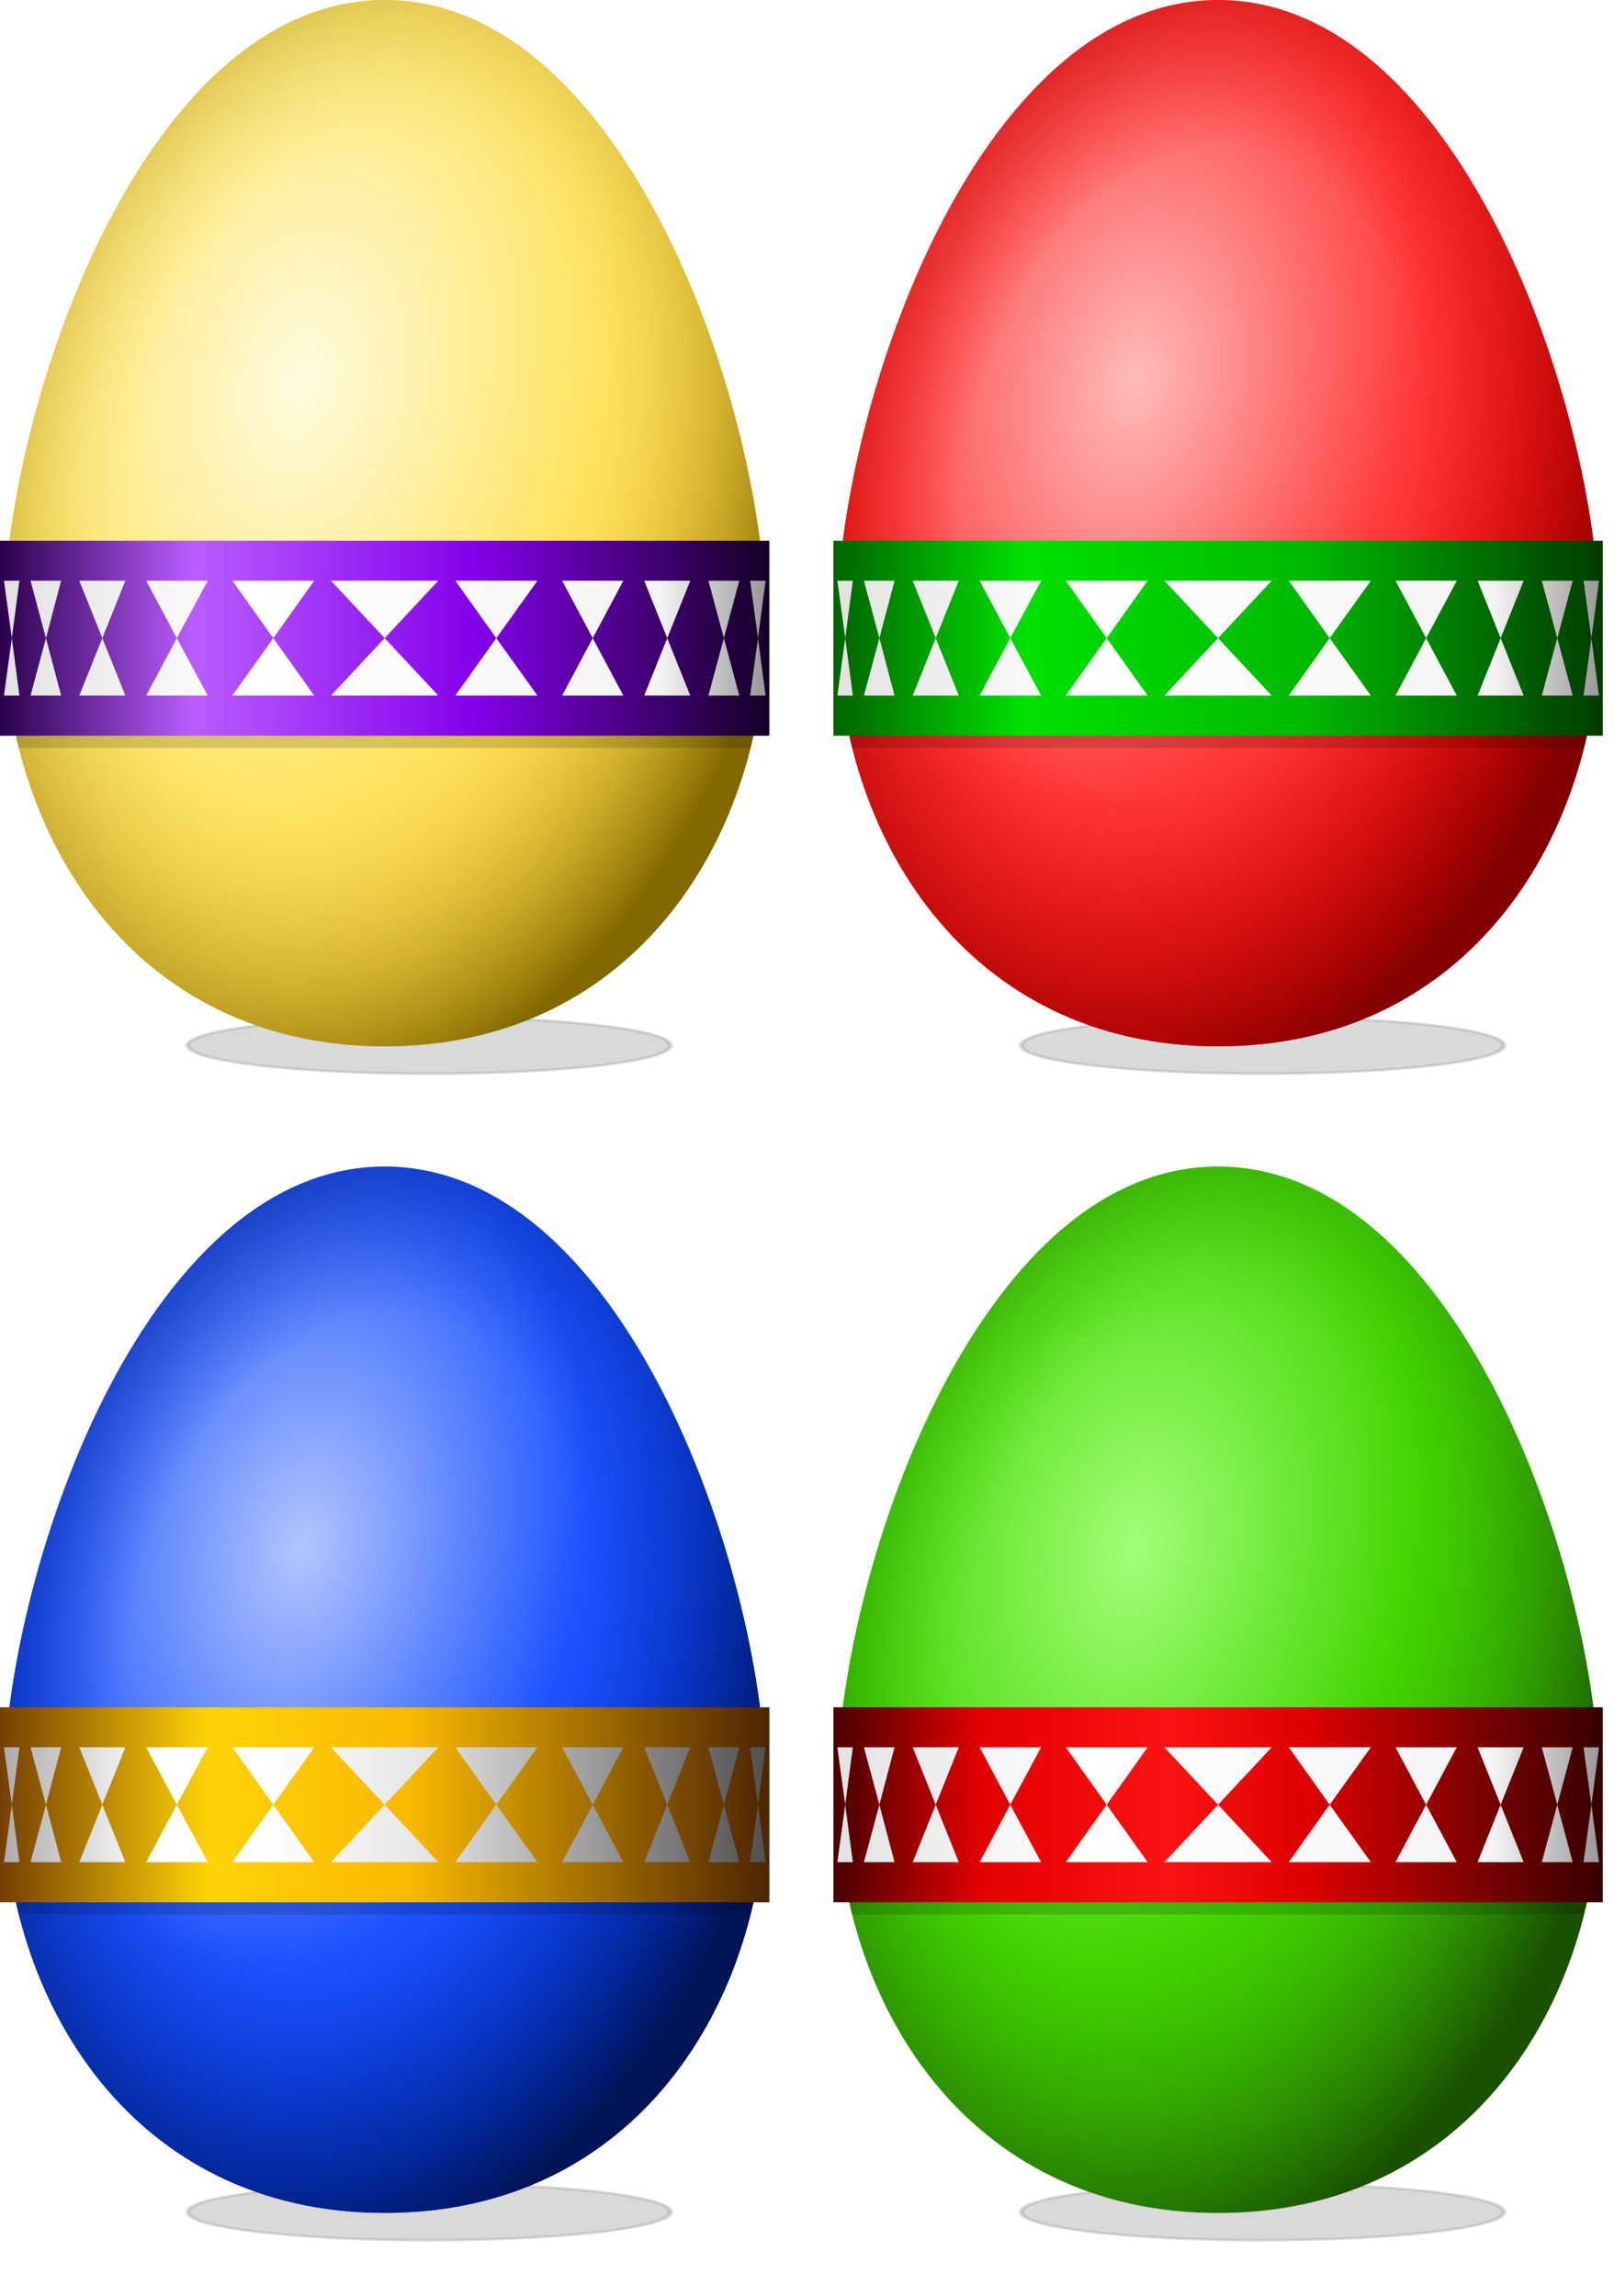
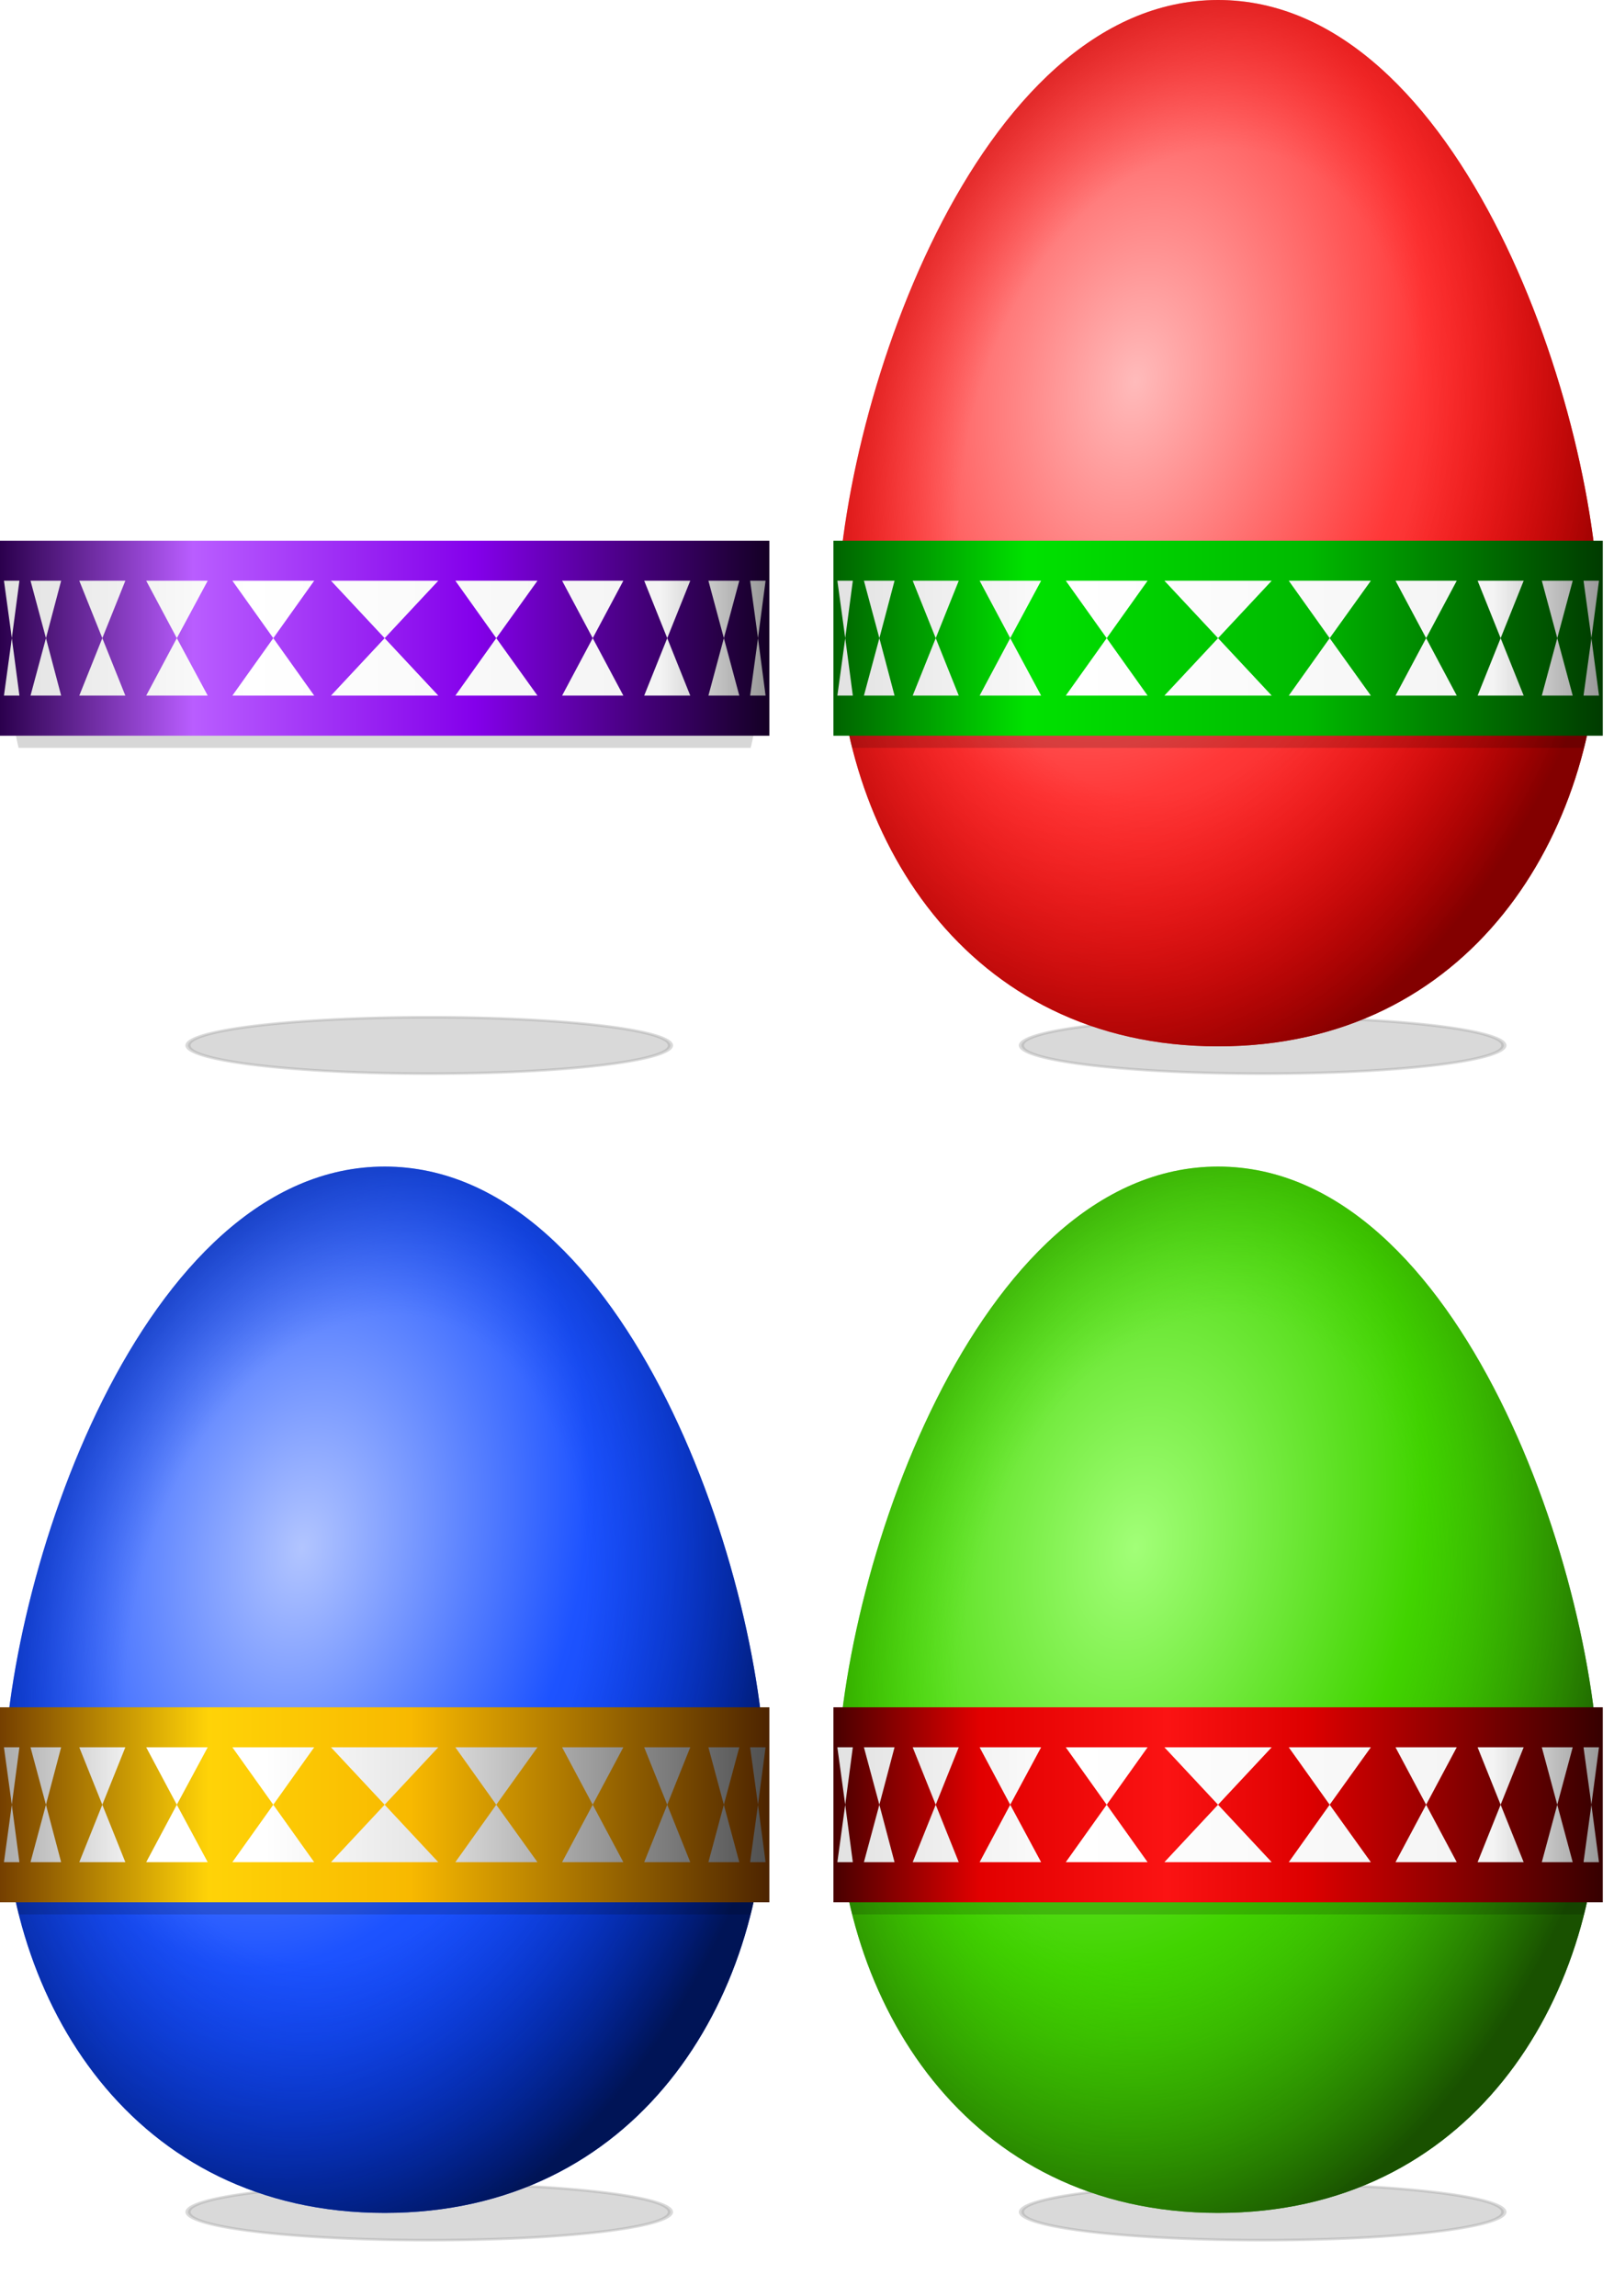
<svg xmlns="http://www.w3.org/2000/svg" xmlns:ns1="http://sodipodi.sourceforge.net/DTD/sodipodi-0.dtd" xmlns:ns2="http://www.inkscape.org/namespaces/inkscape" id="svg8649" ns1:docname="decorated-eggs.svg" viewBox="0 0 1549.3 2204.5" version="1.1" ns2:version="0.48.3.1 r9886">
  <title id="title10006">Decorated Eggs</title>
  <defs id="defs8651">
    <linearGradient id="linearGradient8748-7-4" y2="259.66" gradientUnits="userSpaceOnUse" y1="259.66" gradientTransform="matrix(8.323 0 0 8.323 355.17 -1548.3)" x2="141.75" x1="53.906" ns2:collect="always">
      <stop id="stop5925-6-1-4-4" style="stop-color:#e2e2e2" offset="0" />
      <stop id="stop5931-3-5-1-1" style="stop-color:#ffffff" offset=".318" />
      <stop id="stop5933-3-1-4-5" style="stop-color:#f4f4f4" offset=".861" />
      <stop id="stop5927-4-4-3-4" style="stop-color:#999999" offset="1" />
    </linearGradient>
    <linearGradient id="linearGradient8797-7" y2="560.84" gradientUnits="userSpaceOnUse" y1="560.84" gradientTransform="matrix(8.323 0 0 8.323 355.17 -4054.9)" x2="142.19" x1="53.448" ns2:collect="always">
      <stop id="stop5859-67-4-6" style="stop-color:#006300" offset="0" />
      <stop id="stop5865-1-3-2" style="stop-color:#00e200" offset=".251" />
      <stop id="stop6017-7-8-6" style="stop-color:#00b900" offset=".617" />
      <stop id="stop5861-5-5-1" style="stop-color:#003b00" offset="1" />
    </linearGradient>
    <radialGradient id="radialGradient8852-5" gradientUnits="userSpaceOnUse" cx="94.625" cy="237.54" r="44.967" gradientTransform="matrix(9.259 2.169 -3.183 13.585 1021.3 -2980.1)" ns2:collect="always">
      <stop id="stop9532" style="stop-color:#ffffff;stop-opacity:0" offset="0" />
      <stop id="stop9534" style="stop-color:#f80000;stop-opacity:0" offset=".5" />
      <stop id="stop9536" style="stop-color:#830000" offset="1" />
    </radialGradient>
    <radialGradient id="radialGradient8729-2" gradientUnits="userSpaceOnUse" cy="234.55" cx="87.819" gradientTransform="matrix(11.72 2.428 -3.681 17.773 924.06 -4015.6)" r="44.967" ns2:collect="always">
      <stop id="stop9645" style="stop-color:#ffbbbb" offset="0" />
      <stop id="stop9647" style="stop-color:#ff3838" offset=".5" />
      <stop id="stop9649" style="stop-color:#d40000" offset="1" />
    </radialGradient>
    <filter id="filter9421-8" height="2.918" width="1.446" color-interpolation-filters="sRGB" y="-.959" x="-.223" ns2:collect="always">
      <feGaussianBlur id="feGaussianBlur9423-4" stdDeviation="42.994" ns2:collect="always" />
    </filter>
    <linearGradient id="linearGradient8748-7-5" y2="259.66" gradientUnits="userSpaceOnUse" y1="259.66" gradientTransform="matrix(8.323 0 0 8.323 -444.83 -1548.3)" x2="141.75" x1="53.906" ns2:collect="always">
      <stop id="stop5925-6-1-4-9" style="stop-color:#e2e2e2" offset="0" />
      <stop id="stop5931-3-5-1-18" style="stop-color:#ffffff" offset=".318" />
      <stop id="stop5933-3-1-4-4" style="stop-color:#f4f4f4" offset=".861" />
      <stop id="stop5927-4-4-3-6" style="stop-color:#999999" offset="1" />
    </linearGradient>
    <radialGradient id="radialGradient8852-6" gradientUnits="userSpaceOnUse" cx="94.625" cy="237.54" r="44.967" gradientTransform="matrix(9.259 2.169 -3.183 13.585 221.28 -2980.1)" ns2:collect="always">
      <stop id="stop5974-2-7-6-4" style="stop-color:#ffffff;stop-opacity:0" offset="0" />
      <stop id="stop5976-2-04-1-78" style="stop-color:#ffe466;stop-opacity:0" offset=".5" />
      <stop id="stop5978-8-1-6-3" style="stop-color:#836800" offset="1" />
    </radialGradient>
    <radialGradient id="radialGradient8729-1" gradientUnits="userSpaceOnUse" cy="234.55" cx="87.819" gradientTransform="matrix(11.72 2.428 -3.681 17.773 124.06 -4015.6)" r="44.967" ns2:collect="always">
      <stop id="stop3851-6-3" style="stop-color:#fffbdf" offset="0" />
      <stop id="stop3857-2-16" style="stop-color:#ffe466" offset=".5" />
      <stop id="stop3853-2-5" style="stop-color:#efbe00" offset="1" />
    </radialGradient>
    <filter id="filter9421-7" height="2.918" width="1.446" color-interpolation-filters="sRGB" y="-.959" x="-.223" ns2:collect="always">
      <feGaussianBlur id="feGaussianBlur9423-3" stdDeviation="42.994" ns2:collect="always" />
    </filter>
    <filter id="filter9421-8-9" height="2.918" width="1.446" color-interpolation-filters="sRGB" y="-.959" x="-.223" ns2:collect="always">
      <feGaussianBlur id="feGaussianBlur9423-4-7" stdDeviation="42.994" ns2:collect="always" />
    </filter>
    <filter id="filter9421-7-6" height="2.918" width="1.446" color-interpolation-filters="sRGB" y="-.959" x="-.223" ns2:collect="always">
      <feGaussianBlur id="feGaussianBlur9423-3-4" stdDeviation="42.994" ns2:collect="always" />
    </filter>
    <radialGradient id="radialGradient9925" gradientUnits="userSpaceOnUse" cy="237.54" cx="94.625" gradientTransform="matrix(9.259 2.169 -3.183 13.585 2621.3 -2980.1)" r="44.967" ns2:collect="always">
      <stop id="stop9879" style="stop-color:#ffffff;stop-opacity:0" offset="0" />
      <stop id="stop9881" style="stop-color:#40d000;stop-opacity:0" offset=".5" />
      <stop id="stop9883" style="stop-color:#195100" offset="1" />
    </radialGradient>
    <linearGradient id="linearGradient9937" y2="560.84" gradientUnits="userSpaceOnUse" x2="142.19" gradientTransform="matrix(8.323 0 0 8.323 1155.2 -4054.9)" y1="560.84" x1="53.448" ns2:collect="always">
      <stop id="stop9929" style="stop-color:#753f00" offset="0" />
      <stop id="stop9931" style="stop-color:#ffd307" offset=".271" />
      <stop id="stop9933" style="stop-color:#f8b900" offset=".533" />
      <stop id="stop9935" style="stop-color:#4d2400" offset="1" />
    </linearGradient>
    <linearGradient id="linearGradient9939" y2="259.66" gradientUnits="userSpaceOnUse" x2="141.75" gradientTransform="matrix(8.323 0 0 8.323 1155.2 -1548.3)" y1="259.66" x1="53.906" ns2:collect="always">
      <stop id="stop9943" style="stop-color:#acacac" offset="0" />
      <stop id="stop9945" style="stop-color:#ffffff" offset=".195" />
      <stop id="stop9951" style="stop-color:#ffffff" offset=".342" />
      <stop id="stop9947" style="stop-color:#e6e6e6" offset=".547" />
      <stop id="stop9949" style="stop-color:#515151" offset="1" />
    </linearGradient>
    <linearGradient id="linearGradient9963" y2="560.84" gradientUnits="userSpaceOnUse" x2="142.19" gradientTransform="matrix(8.323 0 0 8.323 1955.2 -4054.9)" y1="560.84" x1="53.448" ns2:collect="always">
      <stop id="stop9955" style="stop-color:#480000" offset="0" />
      <stop id="stop9957" style="stop-color:#e20000" offset=".191" />
      <stop id="stop9965" style="stop-color:#fb1313" offset=".434" />
      <stop id="stop9959" style="stop-color:#dd0000" offset=".617" />
      <stop id="stop9961" style="stop-color:#360000" offset="1" />
    </linearGradient>
    <linearGradient id="linearGradient9977" y2="560.84" gradientUnits="userSpaceOnUse" x2="142.19" gradientTransform="matrix(8.323 0 0 8.323 -444.83 -4054.9)" y1="560.84" x1="53.448" ns2:collect="always">
      <stop id="stop9969" style="stop-color:#2b004d" offset="0" />
      <stop id="stop9971" style="stop-color:#b95dff" offset=".251" />
      <stop id="stop9973" style="stop-color:#8400eb" offset=".617" />
      <stop id="stop9975" style="stop-color:#140024" offset="1" />
    </linearGradient>
    <radialGradient id="radialGradient9979" gradientUnits="userSpaceOnUse" cy="234.55" cx="87.819" gradientTransform="matrix(11.72 2.428 -3.681 17.773 2524.1 -4015.6)" r="44.967" ns2:collect="always">
      <stop id="stop9887" style="stop-color:#a2ff78" offset="0" />
      <stop id="stop9889" style="stop-color:#41d400" offset=".5" />
      <stop id="stop9891" style="stop-color:#277e00" offset="1" />
    </radialGradient>
    <linearGradient id="linearGradient9981" y2="259.66" gradientUnits="userSpaceOnUse" x2="141.75" gradientTransform="matrix(8.323 0 0 8.323 1955.2 -1548.3)" y1="259.66" x1="53.906" ns2:collect="always">
      <stop id="stop5925-6-1-4-9-6" style="stop-color:#e2e2e2" offset="0" />
      <stop id="stop5931-3-5-1-18-1" style="stop-color:#ffffff" offset=".318" />
      <stop id="stop5933-3-1-4-4-8" style="stop-color:#f4f4f4" offset=".861" />
      <stop id="stop5927-4-4-3-6-4" style="stop-color:#999999" offset="1" />
    </linearGradient>
    <radialGradient id="radialGradient9983" gradientUnits="userSpaceOnUse" cy="234.55" cx="87.819" gradientTransform="matrix(11.72 2.428 -3.681 17.773 1724.1 -4015.6)" r="44.967" ns2:collect="always">
      <stop id="stop9766" style="stop-color:#b2c5ff" offset="0" />
      <stop id="stop9768" style="stop-color:#1d53ff" offset=".5" />
      <stop id="stop9770" style="stop-color:#0033d9" offset="1" />
    </radialGradient>
    <radialGradient id="radialGradient9985" gradientUnits="userSpaceOnUse" cy="237.54" cx="94.625" gradientTransform="matrix(9.259 2.169 -3.183 13.585 1821.3 -2980.1)" r="44.967" ns2:collect="always">
      <stop id="stop9758" style="stop-color:#ffffff;stop-opacity:0" offset="0" />
      <stop id="stop9760" style="stop-color:#002ec7;stop-opacity:0" offset=".5" />
      <stop id="stop9762" style="stop-color:#001456" offset="1" />
    </radialGradient>
  </defs>
  <ns1:namedview id="base" bordercolor="#666666" ns2:pageshadow="2" ns2:window-y="0" fit-margin-left="0" pagecolor="#ffffff" fit-margin-top="0" ns2:window-maximized="1" ns2:zoom="0.24994587" ns2:window-x="0" ns2:window-height="772" showgrid="false" borderopacity="1.0" ns2:current-layer="layer4" ns2:cx="834.64208" ns2:cy="1102.2386" fit-margin-right="0" fit-margin-bottom="0" ns2:window-width="1280" ns2:pageopacity="0.0" ns2:document-units="px" />
  <g id="layer4" ns2:label="eggs" ns2:groupmode="layer" transform="translate(0 0)">
    <g id="red-egg">
      <path id="path9395-2" ns1:rx="231.54459" ns1:ry="53.783978" style="opacity:.385;stroke-linejoin:round;color:#000000;filter:url(#filter9421-8);stroke:#000000;stroke-linecap:round;stroke-width:5;fill:#000000" ns1:type="arc" d="m572.48 1020.1a231.54 53.784 0 1 1 -463.09 0 231.54 53.784 0 1 1 463.09 0z" transform="matrix(1 0 0 .503 871.1 490.58)" ns1:cy="1020.0724" ns1:cx="340.93573" />
      <path id="path3078-1-3" d="m1535.2 598.95c0 202.09-124.11 405.63-365.92 405.63-241.8 0-365.92-203.54-365.92-405.63s132.62-598.95 365.92-598.95c233.29 0 365.92 396.86 365.92 598.95z" ns1:nodetypes="szszs" style="color:#000000;fill:url(#radialGradient8729-2)" ns2:connector-curvature="0" />
      <path id="path3078-3-2-4" d="m1535.2 598.95c0 202.09-124.11 405.63-365.92 405.63-241.8 0-365.92-203.54-365.92-405.63-0.01-202.09 132.61-598.95 365.94-598.95 233.3 0 365.9 396.86 365.9 598.95z" ns1:nodetypes="szszs" style="color:#000000;fill:url(#radialGradient8852-5)" ns2:connector-curvature="0" />
      <rect id="rect3859-8-9" style="color:#000000;fill:url(#linearGradient8797-7)" height="187.21" width="738.52" y="519.14" x="800" />
      <path id="path3078-3-8-1-1" style="opacity:.159;color:#000000;fill:#000000" ns2:connector-curvature="0" d="m815.25 706.32c0.879 3.901 1.625 7.832 2.601 11.704h702.74c0.976-3.872 1.722-7.803 2.601-11.704h-707.94z" />
      <path id="path5401-22-7" style="color:#000000;fill:url(#linearGradient8748-7-4)" ns2:connector-curvature="0" d="m803.81 557.55 7.542 55.137 7.282-55.137h-14.825zm7.542 55.137-7.542 55.137h14.825l-7.282-55.137zm17.946-55.137 14.825 55.137 14.565-55.137h-29.389zm14.825 55.137-14.825 55.137h29.389l-14.565-55.137zm31.99-55.137 22.107 55.137 22.107-55.137h-44.214zm22.107 55.137-22.107 55.137h44.214l-22.107-55.137zm42.133-55.137 29.389 55.137 29.649-55.137h-59.038zm29.389 55.137-29.389 55.137h59.038l-29.649-55.137zm53.317-55.137 39.272 55.137 39.272-55.137h-78.544zm39.272 55.137-39.272 55.137h78.544l-39.272-55.137zm55.397-55.137 51.496 55.137 51.496-55.137h-102.99zm51.496 55.137-51.496 55.137h102.99l-51.496-55.137zm67.881-55.137 39.272 55.137 39.532-55.137h-78.804zm39.272 55.137-39.272 55.137h78.804l-39.532-55.137zm63.2-55.137 29.389 55.137 29.389-55.137h-58.778zm29.389 55.137-29.389 55.137h58.778l-29.389-55.137zm49.415-55.137 22.107 55.137 22.107-55.137h-44.214zm22.107 55.137-22.107 55.137h44.214l-22.107-55.137zm39.532-55.137 14.825 55.137 14.825-55.137h-29.649zm14.825 55.137-14.825 55.137h29.649l-14.825-55.137zm25.228-55.137 7.542 55.137 7.282-55.137h-14.825zm7.542 55.137-7.542 55.137h14.825l-7.282-55.137z" />
    </g>
    <g id="yellow-egg">
      <path id="path9395" ns1:rx="231.54459" ns1:ry="53.783978" style="opacity:.385;stroke-linejoin:round;color:#000000;filter:url(#filter9421-7);stroke:#000000;stroke-linecap:round;stroke-width:5;fill:#000000" ns1:type="arc" d="m572.48 1020.1a231.54 53.784 0 1 1 -463.09 0 231.54 53.784 0 1 1 463.09 0z" transform="matrix(1 0 0 .503 71.104 490.58)" ns1:cy="1020.0724" ns1:cx="340.93573" />
-       <path id="path3078-1" d="m735.18 598.95c0 202.09-124.11 405.63-365.92 405.63-241.8 0-365.91-203.56-365.91-405.65-0.004-202.09 132.62-598.95 365.91-598.95 233.29-0 365.92 396.86 365.92 598.95z" ns1:nodetypes="szszs" style="color:#000000;fill:url(#radialGradient8729-1)" ns2:connector-curvature="0" />
-       <path id="path3078-3-2" d="m735.18 598.95c0 202.09-124.11 405.63-365.92 405.63-241.8 0-365.91-203.56-365.91-405.65-0.004-202.09 132.62-598.95 365.91-598.95 233.29 0 365.92 396.86 365.92 598.95z" ns1:nodetypes="szszs" style="color:#000000;fill:url(#radialGradient8852-6)" ns2:connector-curvature="0" />
      <rect id="rect3859-8" style="color:#000000;fill:url(#linearGradient9977)" height="187.21" width="738.52" y="519.14" x="9.9573e-8" />
      <path id="path3078-3-8-1" style="opacity:.159;color:#000000;fill:#000000" ns2:connector-curvature="0" d="m15.253 706.32c0.879 3.901 1.625 7.832 2.601 11.704h702.74c0.976-3.872 1.722-7.803 2.601-11.704h-707.94z" />
      <path id="path5401-22" style="color:#000000;fill:url(#linearGradient8748-7-5)" ns2:connector-curvature="0" d="m3.81 557.55 7.542 55.137 7.282-55.137h-14.825zm7.542 55.137-7.542 55.137h14.825l-7.282-55.137zm17.946-55.137 14.825 55.137 14.565-55.137h-29.389zm14.825 55.137-14.825 55.137h29.389l-14.565-55.137zm31.99-55.137 22.107 55.137 22.107-55.137h-44.214zm22.107 55.137-22.107 55.137h44.214l-22.107-55.137zm42.133-55.137 29.389 55.137 29.649-55.137h-59.038zm29.389 55.137-29.389 55.137h59.038l-29.649-55.137zm53.317-55.137 39.272 55.137 39.272-55.137h-78.544zm39.272 55.137-39.272 55.137h78.544l-39.272-55.137zm55.397-55.137 51.496 55.137 51.496-55.137h-102.99zm51.496 55.137-51.496 55.137h102.99l-51.496-55.137zm67.881-55.137 39.272 55.137 39.532-55.137h-78.804zm39.272 55.137-39.272 55.137h78.804l-39.532-55.137zm63.2-55.137 29.389 55.137 29.389-55.137h-58.778zm29.389 55.137-29.389 55.137h58.778l-29.389-55.137zm49.415-55.137 22.107 55.137 22.107-55.137h-44.214zm22.107 55.137-22.107 55.137h44.214l-22.107-55.137zm39.532-55.137 14.825 55.137 14.825-55.137h-29.649zm14.825 55.137-14.825 55.137h29.649l-14.825-55.137zm25.228-55.137 7.542 55.137 7.282-55.137h-14.825zm7.542 55.137-7.542 55.137h14.825l-7.282-55.137z" />
    </g>
    <g id="blue-egg" transform="translate(-1600,1120)">
      <path id="path9395-2-7" ns1:rx="231.54459" ns1:ry="53.783978" style="opacity:.385;stroke-linejoin:round;color:#000000;filter:url(#filter9421-8-9);stroke:#000000;stroke-linecap:round;stroke-width:5;fill:#000000" ns1:type="arc" d="m572.48 1020.1a231.54 53.784 0 1 1 -463.09 0 231.54 53.784 0 1 1 463.09 0z" transform="matrix(1 0 0 .503 1671.1 490.58)" ns1:cy="1020.0724" ns1:cx="340.93573" />
      <path id="path3078-1-3-2" d="m2335.2 598.95c0 202.09-124.11 405.63-365.92 405.63-241.8 0-365.92-203.54-365.92-405.63s132.62-598.95 365.92-598.95c233.29 0 365.92 396.86 365.92 598.95z" ns1:nodetypes="szszs" style="color:#000000;fill:url(#radialGradient9983)" ns2:connector-curvature="0" />
      <path id="path3078-3-2-4-1" d="m2335.2 598.95c0 202.09-124.11 405.63-365.92 405.63-241.8 0-365.92-203.54-365.92-405.63s132.62-598.95 365.92-598.95c233.29 0 365.92 396.86 365.92 598.95z" ns1:nodetypes="szszs" style="color:#000000;fill:url(#radialGradient9985)" ns2:connector-curvature="0" />
      <rect id="rect3859-8-9-5" style="color:#000000;fill:url(#linearGradient9937)" height="187.21" width="738.52" y="519.14" x="1600" />
      <path id="path3078-3-8-1-1-9" style="opacity:.159;color:#000000;fill:#000000" ns2:connector-curvature="0" d="m1615.3 706.32c0.879 3.901 1.625 7.832 2.601 11.704h702.74c0.976-3.872 1.722-7.803 2.601-11.704h-707.94z" />
      <path id="path5401-22-7-8" style="color:#000000;fill:url(#linearGradient9939)" ns2:connector-curvature="0" d="m1603.8 557.55 7.542 55.137 7.282-55.137h-14.825zm7.542 55.137-7.542 55.137h14.825l-7.282-55.137zm17.946-55.137 14.825 55.137 14.564-55.137h-29.389zm14.825 55.137-14.825 55.137h29.389l-14.564-55.137zm31.99-55.137 22.107 55.137 22.107-55.137h-44.214zm22.107 55.137-22.107 55.137h44.214l-22.107-55.137zm42.133-55.137 29.389 55.137 29.649-55.137h-59.038zm29.389 55.137-29.389 55.137h59.038l-29.649-55.137zm53.317-55.137 39.272 55.137 39.272-55.137h-78.544zm39.272 55.137-39.272 55.137h78.544l-39.272-55.137zm55.397-55.137 51.496 55.137 51.496-55.137h-102.99zm51.496 55.137-51.496 55.137h102.99l-51.496-55.137zm67.881-55.137 39.272 55.137 39.532-55.137h-78.804zm39.272 55.137-39.272 55.137h78.804l-39.532-55.137zm63.2-55.137 29.389 55.137 29.389-55.137h-58.778zm29.389 55.137-29.389 55.137h58.778l-29.389-55.137zm49.415-55.137 22.107 55.137 22.107-55.137h-44.214zm22.107 55.137-22.107 55.137h44.214l-22.107-55.137zm39.532-55.137 14.825 55.137 14.825-55.137h-29.649zm14.825 55.137-14.825 55.137h29.649l-14.825-55.137zm25.228-55.137 7.542 55.137 7.282-55.137h-14.825zm7.542 55.137-7.542 55.137h14.825l-7.282-55.137z" />
    </g>
    <g id="green-egg" transform="translate(-1600,1120)">
      <path id="path9395-4" ns1:rx="231.54459" ns1:ry="53.783978" style="opacity:.385;stroke-linejoin:round;color:#000000;filter:url(#filter9421-7-6);stroke:#000000;stroke-linecap:round;stroke-width:5;fill:#000000" ns1:type="arc" d="m572.48 1020.1a231.54 53.784 0 1 1 -463.09 0 231.54 53.784 0 1 1 463.09 0z" transform="matrix(1 0 0 .503 2471.1 490.58)" ns1:cy="1020.0724" ns1:cx="340.93573" />
      <path id="path3078-1-5" d="m3135.2 598.95c0 202.09-124.11 405.63-365.92 405.63-241.8 0-365.92-203.54-365.92-405.63s132.62-598.95 365.92-598.95c233.29 0 365.92 396.86 365.92 598.95z" ns1:nodetypes="szszs" style="color:#000000;fill:url(#radialGradient9979)" ns2:connector-curvature="0" />
      <path id="path3078-3-2-6" d="m3135.2 598.95c0 202.09-124.11 405.63-365.92 405.63-241.8 0-365.92-203.54-365.92-405.63s132.62-598.95 365.92-598.95c233.29 0 365.92 396.86 365.92 598.95z" ns1:nodetypes="szszs" style="color:#000000;fill:url(#radialGradient9925)" ns2:connector-curvature="0" />
      <rect id="rect3859-8-7" style="color:#000000;fill:url(#linearGradient9963)" height="187.21" width="738.52" y="519.14" x="2400" />
      <path id="path3078-3-8-1-16" style="opacity:.159;color:#000000;fill:#000000" ns2:connector-curvature="0" d="m2415.3 706.32c0.879 3.901 1.625 7.832 2.601 11.704h702.74c0.976-3.872 1.722-7.803 2.601-11.704h-707.94z" />
      <path id="path5401-22-5" style="color:#000000;fill:url(#linearGradient9981)" ns2:connector-curvature="0" d="m2403.8 557.55 7.542 55.137 7.282-55.137h-14.825zm7.542 55.137-7.542 55.137h14.825l-7.282-55.137zm17.946-55.137 14.825 55.137 14.564-55.137h-29.389zm14.825 55.137-14.825 55.137h29.389l-14.564-55.137zm31.99-55.137 22.107 55.137 22.107-55.137h-44.214zm22.107 55.137-22.107 55.137h44.214l-22.107-55.137zm42.133-55.137 29.389 55.137 29.649-55.137h-59.038zm29.389 55.137-29.389 55.137h59.038l-29.649-55.137zm53.316-55.137 39.272 55.137 39.272-55.137h-78.544zm39.272 55.137-39.272 55.137h78.544l-39.272-55.137zm55.397-55.137 51.496 55.137 51.496-55.137h-102.99zm51.496 55.137-51.496 55.137h102.99l-51.496-55.137zm67.881-55.137 39.272 55.137 39.532-55.137h-78.804zm39.272 55.137-39.272 55.137h78.804l-39.532-55.137zm63.2-55.137 29.389 55.137 29.389-55.137h-58.778zm29.389 55.137-29.389 55.137h58.778l-29.389-55.137zm49.415-55.137 22.107 55.137 22.107-55.137h-44.214zm22.107 55.137-22.107 55.137h44.214l-22.107-55.137zm39.532-55.137 14.825 55.137 14.825-55.137h-29.649zm14.825 55.137-14.825 55.137h29.649l-14.825-55.137zm25.228-55.137 7.542 55.137 7.282-55.137h-14.825zm7.542 55.137-7.542 55.137h14.825l-7.282-55.137z" />
    </g>
  </g>
</svg>